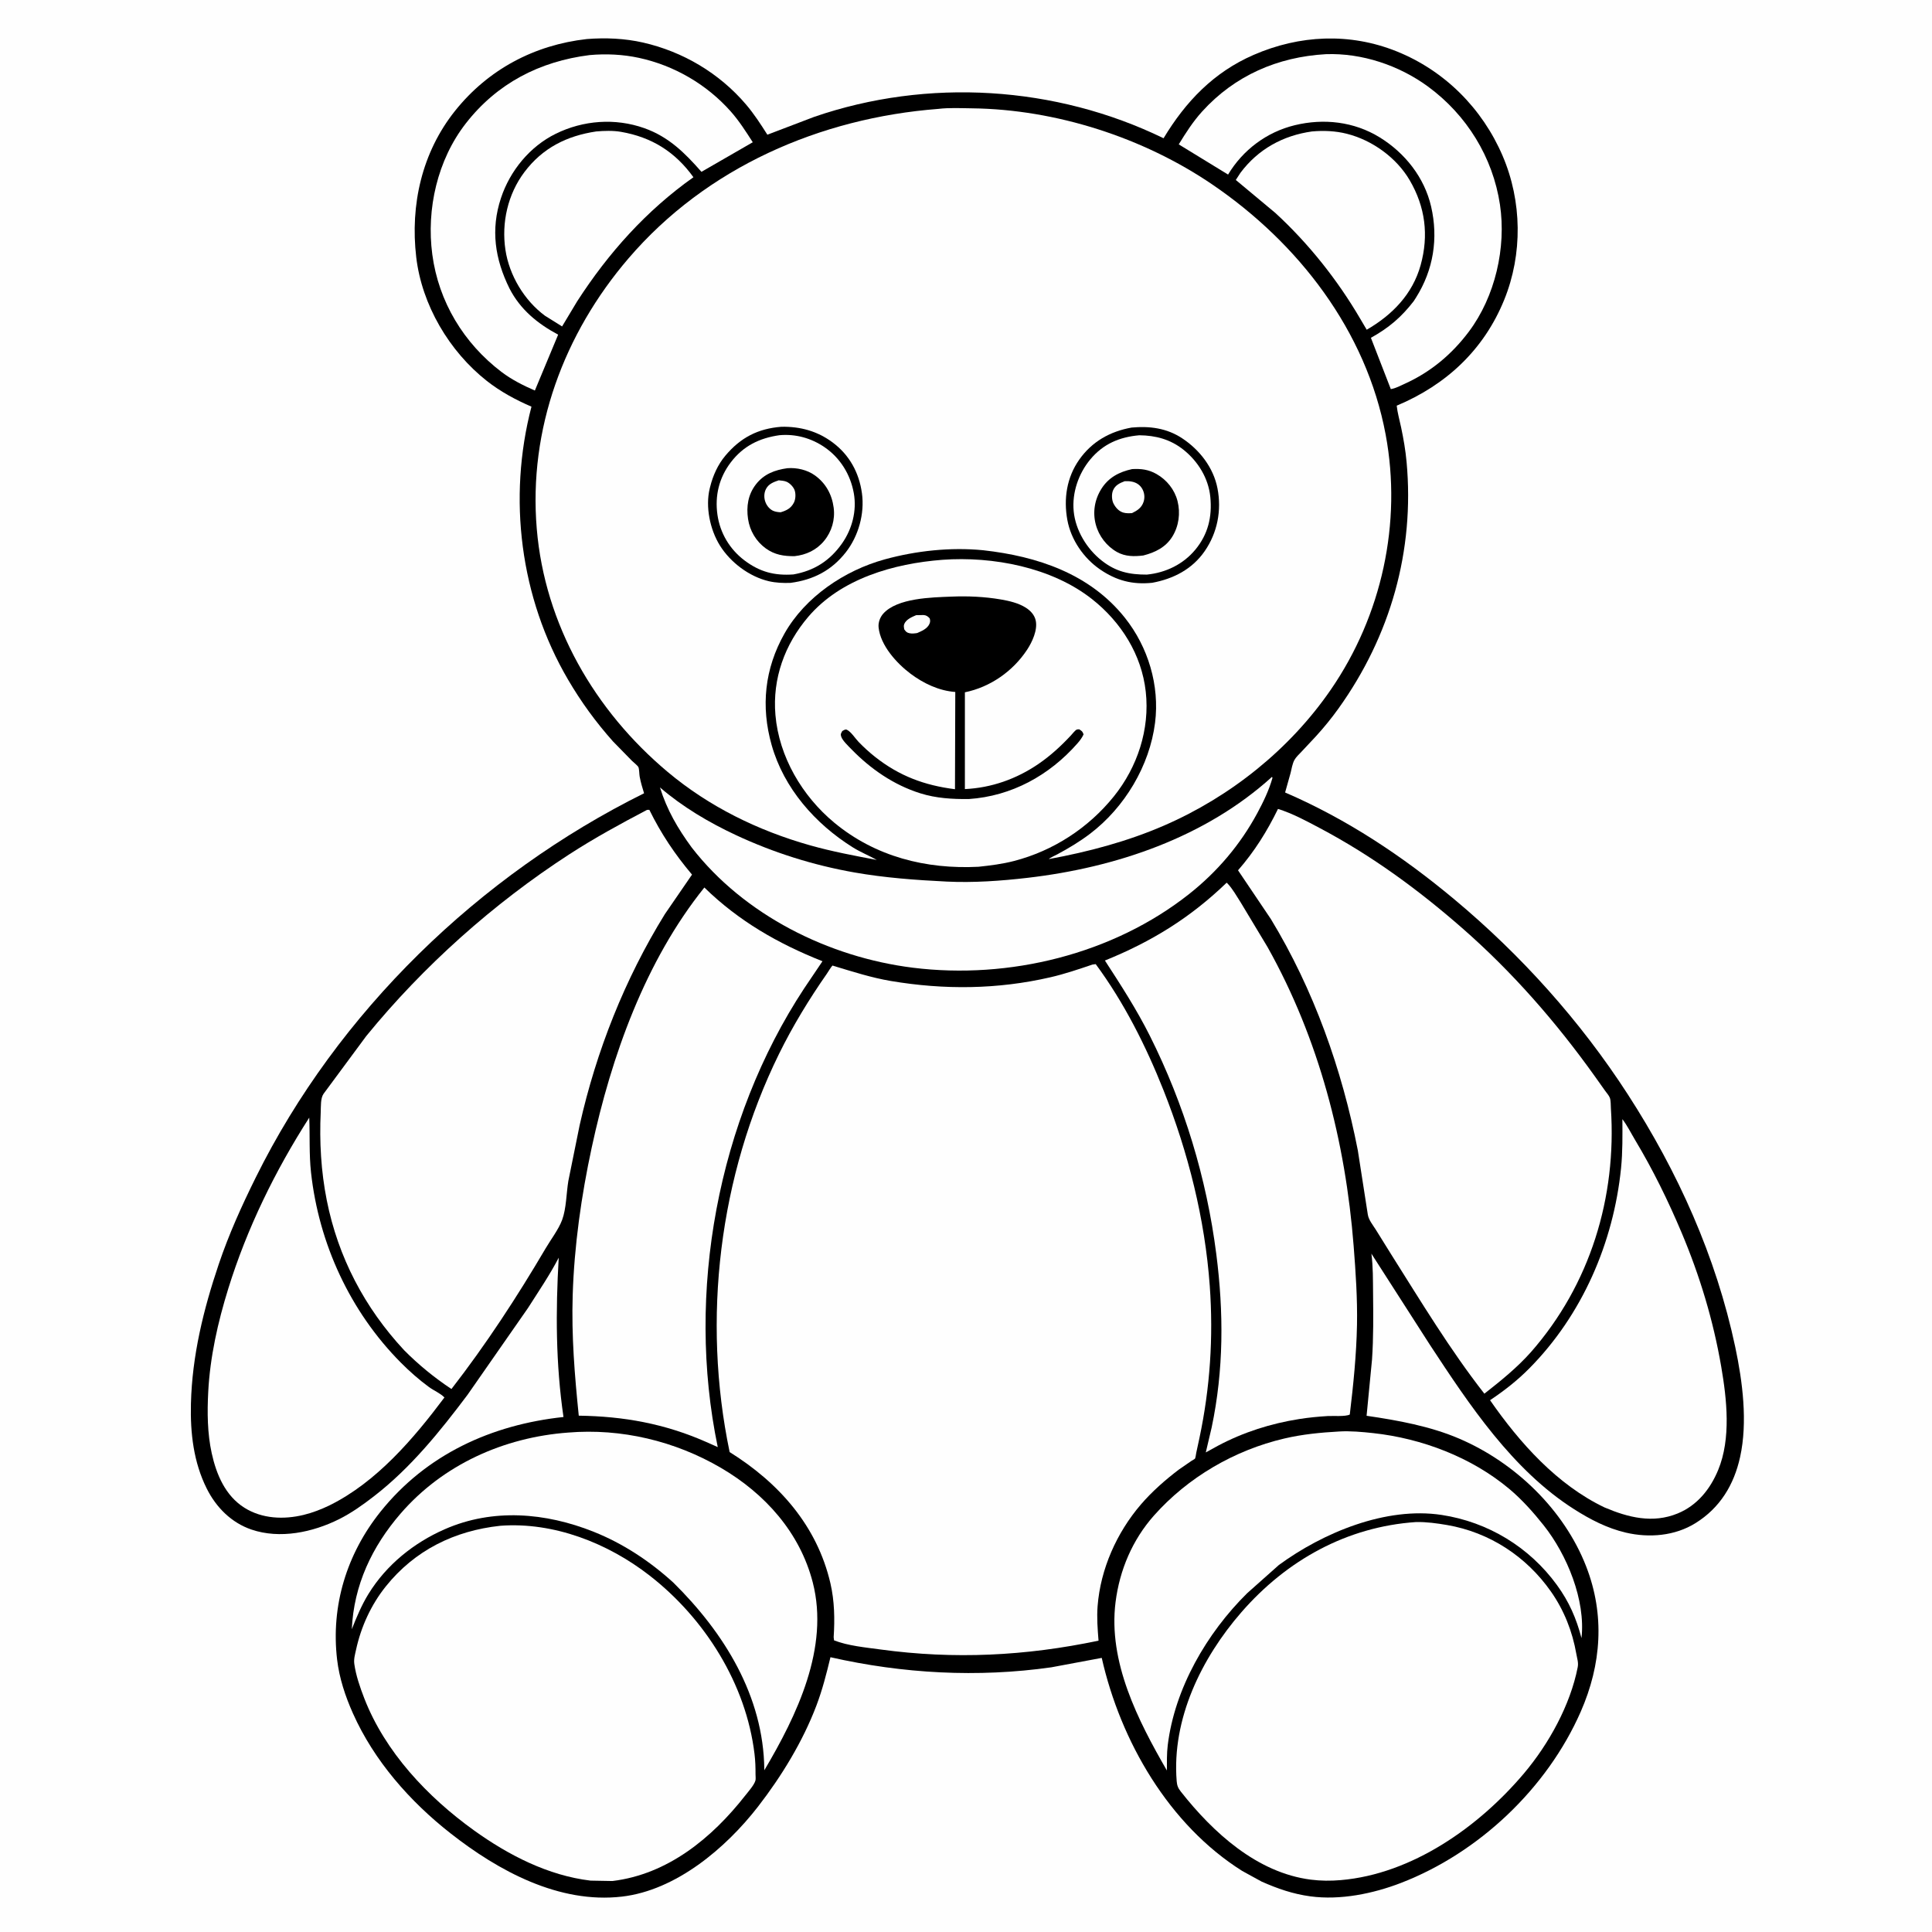
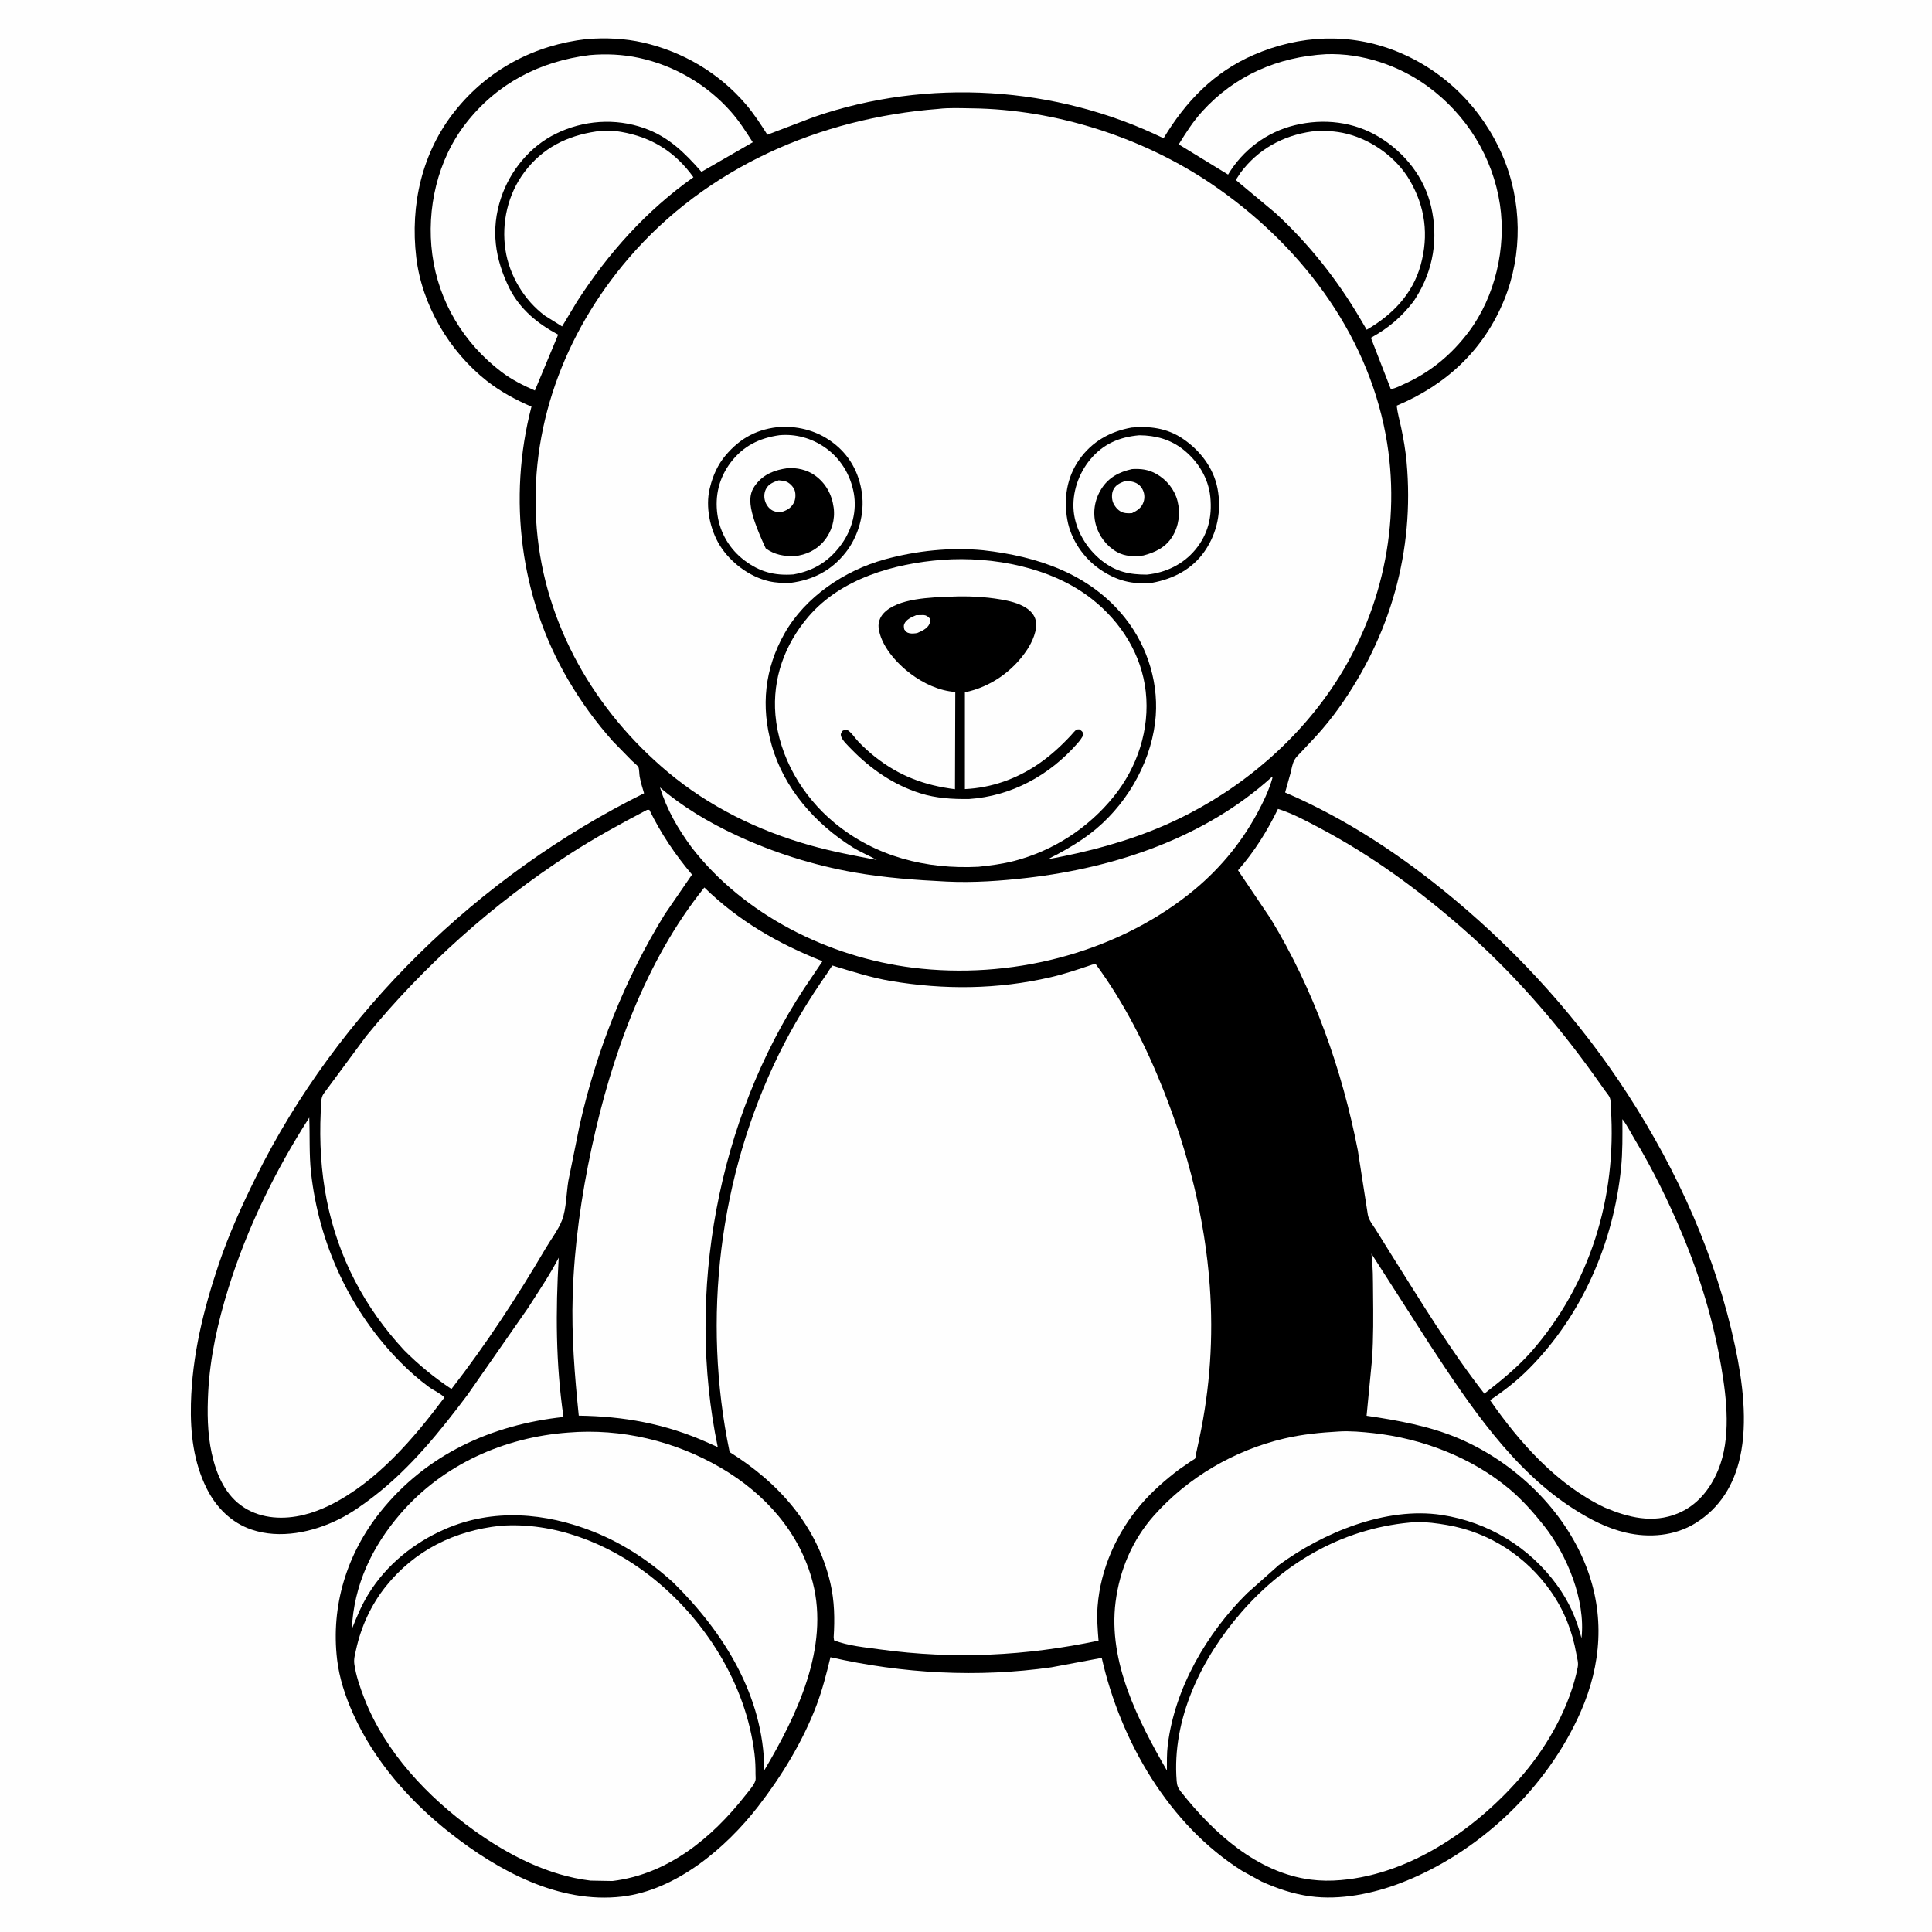
<svg xmlns="http://www.w3.org/2000/svg" version="1.1" style="display: block;" viewBox="0 0 2048 2048" width="1024" height="1024">
  <path transform="translate(0,0)" fill="rgb(254,254,254)" d="M -0 -0 L 2048 0 L 2048 2048 L -0 2048 L -0 -0 z" />
  <path transform="translate(0,0)" fill="rgb(0,0,0)" d="M 622.071 41.391 C 641.885 39.841 662.192 40.678 681.612 45.094 C 724.027 54.74 762.634 77.659 790.843 110.791 C 799.325 120.754 806.455 131.767 813.448 142.796 L 863.064 123.887 C 983.362 82.463 1119.07 90.876 1233.42 146.556 C 1256.87 107.649 1286.57 76.602 1328.82 58.222 C 1377.6 37.003 1430.69 34.495 1480.31 54.367 C 1531.28 74.782 1571.33 114.933 1592.88 165.289 C 1613.45 213.369 1614.22 269.288 1594.55 317.75 C 1572.99 370.86 1532.97 408.077 1480.56 430.033 C 1481.39 437.672 1483.64 445.481 1485.23 453.01 C 1487.8 465.167 1489.91 477.327 1491.04 489.712 C 1499.64 583.92 1473.95 674.079 1418.88 751 C 1411.51 761.291 1403.62 770.977 1395.09 780.331 L 1379.48 797.01 C 1377.02 799.644 1373.82 802.509 1372.11 805.671 C 1369.97 809.606 1369.15 815.039 1368.07 819.391 L 1362.27 840.066 C 1427.87 868.361 1486.79 907.559 1541.53 953.24 C 1612.5 1012.48 1675.19 1082.27 1725.47 1159.96 C 1778.57 1241.99 1819.08 1331.97 1839.41 1427.78 C 1847.19 1464.44 1852.76 1507.43 1844.58 1544.52 C 1838.07 1574.01 1823.28 1598.41 1797.33 1614.56 C 1775.43 1628.2 1748.23 1630.42 1723.51 1624.65 C 1703.57 1619.98 1685.85 1610.78 1668.69 1599.87 C 1603.35 1558.35 1557.55 1489.18 1515.82 1425.66 L 1453.74 1328.92 C 1455.55 1342.65 1455.36 1356.86 1455.51 1370.69 C 1455.76 1394.12 1456 1417.89 1454.39 1441.27 L 1448.64 1500.78 C 1481.75 1505.62 1516.11 1511.82 1547.06 1525.11 C 1605.98 1550.41 1658 1600.32 1681.39 1660.45 C 1701.41 1711.91 1697.59 1764.48 1675.64 1814.47 C 1640 1895.65 1567.68 1964.14 1485.01 1996.01 C 1455.52 2007.38 1420.71 2014.47 1389.05 2010.21 C 1370.55 2007.72 1354.34 2002.07 1337.34 1994.55 L 1316.83 1983.3 C 1239.04 1934.39 1187.8 1845.59 1167.89 1757.43 L 1114.5 1767.41 C 1036.41 1778.51 957.103 1774.14 880.314 1756.72 C 876.14 1774.06 871.749 1791.32 865.408 1808.03 C 850.965 1846.09 828.46 1882.92 803.569 1915.04 C 769.407 1959.11 716.604 2003.84 659.291 2010.48 C 592.581 2018.21 528.324 1983.27 477.457 1943.31 C 434.427 1909.51 396.597 1866.52 374.158 1816.3 C 366.045 1798.15 359.646 1778.88 357.329 1759.06 C 350.671 1702.12 367.592 1647.16 403.322 1602.5 C 451.933 1541.74 520.986 1510.26 597.319 1502.08 C 589.073 1445.48 588.964 1390.2 592.267 1333.2 C 582.666 1351.7 570.818 1369.03 559.652 1386.6 L 495.649 1478.5 C 466.414 1517.43 435.321 1555.98 396.595 1585.96 C 384.869 1595.04 372.748 1603.73 359.445 1610.38 C 331.553 1624.33 296.77 1631.7 266.537 1621.39 C 245.252 1614.13 229.146 1597.88 219.21 1578.05 C 205.16 1550.02 201.632 1519.04 202.392 1488.03 C 203.643 1437.04 215.656 1388.15 231.909 1340.03 C 242.646 1308.25 256.276 1278.12 271.148 1248.11 C 357.995 1072.82 507.943 927.595 682.741 840.905 C 680.914 835.066 679.192 829.286 678.077 823.262 C 677.577 820.561 677.704 815.553 676.769 813.278 C 676.096 811.639 671.369 807.938 669.955 806.535 L 649.778 785.909 C 631.542 765.425 616.027 744.099 602.157 720.439 C 551.264 633.623 538.102 528.088 563.377 431.068 C 546.706 423.91 530.36 415.061 516.079 403.815 C 476.232 372.434 447.176 323.282 441.226 272.63 C 434.723 217.281 447.205 161.501 482.434 117.438 C 517.504 73.572 566.46 47.618 622.071 41.391 z" />
  <path transform="translate(0,0)" fill="rgb(254,254,254)" d="M 631.949 139.35 C 640.464 138.612 649.821 138.304 658.253 139.757 C 690.803 145.369 715.772 161.003 735.07 187.875 C 685.151 223.197 644.871 268.216 611.859 319.356 L 595.831 346.03 L 577.729 334.726 C 555.75 318.473 539.827 291.853 535.772 264.834 C 531.455 236.067 538.299 205.817 555.879 182.439 C 575.164 156.792 600.838 144.013 631.949 139.35 z" />
  <path transform="translate(0,0)" fill="rgb(254,254,254)" d="M 1390.67 139.353 C 1403.06 138.221 1415.66 138.759 1427.74 141.809 C 1454.65 148.598 1480.32 167.1 1494.35 191.079 C 1510.87 219.331 1514.71 249.404 1505.95 281 C 1497.39 311.863 1475.85 333.867 1448.77 349.526 L 1441.89 337.872 C 1417.75 296.642 1387.17 258.139 1351.96 225.768 L 1310 190.773 L 1314.92 183.212 C 1333.63 158.171 1359.97 143.661 1390.67 139.353 z" />
  <path transform="translate(0,0)" fill="rgb(254,254,254)" d="M 625.049 58.383 C 642.427 56.829 660.273 57.643 677.361 61.343 C 714.729 69.434 749.114 89.445 774.5 118.004 C 783.481 128.109 790.679 139.462 797.968 150.797 L 743.572 182.146 C 725.899 162.056 708.904 145.035 682.935 135.832 C 652.16 124.927 618.302 127.444 589.14 141.789 C 561.608 155.332 540.649 181.003 531.052 209.924 C 519.925 243.454 524.703 274.664 540.045 305.725 C 551.574 328.219 569.794 343.029 591.656 354.758 L 566.977 413.988 C 554.734 408.668 542.36 402.436 531.706 394.35 C 491.552 363.877 464.917 319.796 458.249 269.748 C 451.824 221.531 463.741 169.455 493.773 130.843 C 526.793 88.389 572.039 65.016 625.049 58.383 z" />
  <path transform="translate(0,0)" fill="rgb(254,254,254)" d="M 1405.47 57.431 C 1443.74 56.049 1483.18 69.307 1513.9 91.872 C 1554.73 121.863 1582.5 166.692 1590.02 216.914 C 1596.84 262.506 1584.92 314.364 1557.11 351.477 C 1539.1 375.515 1516.77 394.213 1489.41 406.655 C 1484.82 408.745 1479.3 411.753 1474.31 412.463 L 1453.22 358.089 C 1472.03 347.65 1485.38 336.351 1498.54 319.323 L 1501.07 315.376 C 1519.53 286.048 1524.82 252.647 1517.04 218.947 C 1509.89 187.984 1489.22 162.003 1462.41 145.535 C 1435.32 128.889 1403.18 125.267 1372.45 132.747 C 1342.73 139.981 1317.52 158.913 1301.81 185.051 L 1249.52 153.039 C 1257.01 140.84 1264.63 128.894 1274.27 118.25 C 1308.88 80.05 1354.42 60.325 1405.47 57.431 z" />
  <path transform="translate(0,0)" fill="rgb(254,254,254)" d="M 1348.38 823.5 L 1348.87 824.625 C 1345.19 837.658 1339.1 850.277 1332.68 862.156 C 1314.79 895.301 1290.33 924.092 1260.78 947.494 C 1179.77 1011.65 1069.55 1038.48 967.726 1025.82 C 878.426 1014.72 788.699 969.962 733.226 898.362 C 718.445 878.196 707.011 858.587 699.591 834.694 C 723.621 855.381 751.485 871.875 780.131 885.252 C 820.1 903.917 862.185 917.169 905.649 924.822 C 937.919 930.504 970.807 932.905 1003.51 934.505 C 1031.72 935.886 1061.06 933.798 1089.08 930.553 C 1182.85 919.694 1277.55 887.768 1348.38 823.5 z" />
  <path transform="translate(0,0)" fill="rgb(254,254,254)" d="M 1719.8 1186.35 C 1724.87 1192.94 1728.94 1201.2 1733.24 1208.37 C 1752.21 1239.99 1768.31 1272.85 1782.63 1306.81 C 1801.91 1352.54 1816.17 1399.8 1824.57 1448.72 C 1830.5 1483.22 1835.13 1524.9 1821.34 1558.23 C 1812.94 1578.55 1799.11 1595.83 1778.37 1604.34 C 1751.99 1615.16 1726.01 1608.64 1700.91 1597.97 C 1650.52 1573.91 1610.9 1529.45 1579.52 1484.28 C 1594.66 1474.12 1608.26 1463.54 1621.1 1450.57 C 1677.23 1393.88 1710.37 1317.26 1718.38 1238.32 C 1720.13 1221.07 1719.88 1203.66 1719.8 1186.35 z" />
  <path transform="translate(0,0)" fill="rgb(254,254,254)" d="M 327.808 1184.74 C 328.621 1204.12 327.564 1223.47 329.692 1242.83 C 338.008 1318.46 371.164 1390.28 424.793 1444.33 C 433.996 1453.6 444.111 1462.53 454.653 1470.27 C 459.792 1474.04 466.758 1476.87 471.133 1481.37 C 438.344 1525.14 399.115 1571.17 349.32 1595.73 C 340.602 1599.96 331.424 1603.52 322 1605.82 C 300.886 1610.99 277.79 1610.06 259.054 1598.25 C 238.859 1585.53 229.342 1562.93 224.427 1540.48 C 219.785 1519.29 219.609 1497.14 220.722 1475.56 C 222.638 1438.39 230.969 1401.44 241.989 1365.96 C 261.865 1301.98 291.672 1241.08 327.808 1184.74 z" />
  <path transform="translate(0,0)" fill="rgb(254,254,254)" d="M 602.169 1518.59 C 658.515 1513.9 715.526 1527.49 764.262 1556.01 C 810.77 1583.22 847.888 1624.36 861.561 1677.43 C 879.382 1746.59 844.672 1818.45 810.198 1876.57 L 810.194 1875.66 C 809.383 1797.91 767.595 1730.76 713.813 1677.66 C 688.834 1654.93 660.648 1636.24 629.199 1623.7 C 578.377 1603.43 522.544 1598.65 471.5 1621.03 C 438.568 1635.46 409.602 1658.8 390.618 1689.61 C 383.343 1701.42 377.997 1714.21 372.926 1727.07 C 375.065 1680.27 394.29 1639.55 424.644 1604.45 C 469.554 1552.53 534.163 1523.62 602.169 1518.59 z" />
  <path transform="translate(0,0)" fill="rgb(254,254,254)" d="M 1419.61 1517.43 C 1431.17 1516.73 1443.93 1517.88 1455.5 1519.14 C 1507.21 1524.74 1559.93 1544.77 1599.98 1578.38 C 1613.34 1589.59 1625.67 1603.42 1636.48 1617.06 C 1661.03 1648.03 1680.96 1696.22 1676.45 1736.45 C 1670.89 1715.33 1663.38 1698.05 1650.44 1680.23 C 1621.25 1640.04 1577.42 1613.38 1528.18 1605.89 C 1469.08 1596.9 1402.44 1624.71 1355.62 1659 L 1321.96 1688.95 C 1279.2 1731.26 1245.24 1789.69 1237.86 1849.92 C 1236.78 1858.77 1237 1867.89 1236.95 1876.8 C 1206.33 1823.76 1174.52 1761.78 1182.54 1698.28 C 1186.83 1664.3 1200.4 1632.3 1223.24 1606.55 C 1259.25 1565.97 1308.7 1537.21 1361.46 1524.88 C 1380.83 1520.35 1399.83 1518.55 1419.61 1517.43 z" />
  <path transform="translate(0,0)" fill="rgb(254,254,254)" d="M 746.649 940.8 C 782.99 976.296 824.866 1000.34 871.859 1018.95 L 852.432 1047.77 C 760.626 1187.3 726.861 1370.5 760.848 1533.99 L 748.26 1528.39 C 704.362 1509.1 661.184 1501.36 613.518 1500.67 C 609.139 1457.73 605.735 1416.22 607.078 1372.91 C 608.705 1320.44 616.241 1267.5 627.286 1216.26 C 648.107 1119.68 684.017 1018.68 746.649 940.8 z" />
-   <path transform="translate(0,0)" fill="rgb(254,254,254)" d="M 1300.29 935.697 L 1301.5 936.821 C 1306.63 942.248 1311.01 950.13 1315.08 956.424 L 1343.66 1003.95 C 1398.23 1101.26 1426.26 1210.18 1434.93 1320.87 C 1437.1 1348.71 1439 1376.57 1438.47 1404.51 C 1437.85 1436.38 1434.61 1467.85 1430.83 1499.47 C 1426.28 1501.84 1413.07 1500.73 1407.44 1501.07 C 1397.43 1501.67 1387.33 1502.65 1377.41 1504.21 C 1347.22 1508.96 1318.17 1518.16 1291.17 1532.5 L 1278.19 1539.63 L 1284.39 1513.26 C 1297.29 1452.18 1297.22 1391.18 1289.33 1329.45 C 1279.02 1248.84 1255.31 1170.67 1218.89 1098 C 1204.84 1069.97 1188.27 1044.42 1171.25 1018.19 C 1220.75 998.185 1261.82 972.819 1300.29 935.697 z" />
  <path transform="translate(0,0)" fill="rgb(254,254,254)" d="M 998.971 593.416 C 1052.43 589.541 1114.85 601.336 1157.66 635.138 C 1188.41 659.421 1210.19 693.867 1214.55 733.205 C 1218.98 773.097 1205.72 813.177 1180.73 844.221 C 1153.82 877.652 1116.61 901.862 1074.97 912.669 C 1062.57 915.888 1049.95 917.45 1037.24 918.812 C 981.645 921.632 927.921 908.13 884.39 872.092 C 850.419 843.969 825.77 802.223 821.987 757.896 C 818.693 719.294 831.833 683.117 856.795 653.855 C 891.442 613.238 947.636 597.365 998.971 593.416 z" />
  <path transform="translate(0,0)" fill="rgb(0,0,0)" d="M 1008.58 632.44 C 1025.96 631.706 1043.69 632.506 1060.84 635.434 C 1069.79 636.964 1079.65 639.245 1087.4 644.169 C 1092.47 647.389 1096.74 651.973 1097.96 658 C 1099.98 667.932 1094.22 680.435 1088.82 688.661 C 1073.76 711.593 1049.63 728.408 1022.83 733.865 L 1022.82 836.465 C 1050.95 835.157 1077.52 825.739 1100.75 809.855 C 1113.53 801.114 1124.76 790.799 1135.28 779.5 C 1136.59 778.084 1139.56 774.313 1141.17 773.5 C 1142.02 773.071 1143.06 773.234 1144 773.101 C 1146.9 775.038 1147.4 775.08 1148.63 778.5 C 1146.95 782.124 1144.73 785.066 1142.11 788.047 C 1112.29 822.015 1072.28 843.97 1026.94 847.02 C 1009.37 847.171 992.432 846.234 975.5 840.915 C 947.446 832.103 922.855 815.145 902.514 794.194 C 899.345 790.93 893.248 785.226 891.767 781 C 890.744 778.081 891.521 777.457 892.887 774.893 C 894.467 774.152 895.942 772.772 897.67 773.557 C 902.081 775.56 906.664 782.858 910.133 786.439 C 915.59 792.071 921.411 797.407 927.563 802.271 C 953.26 822.593 980.086 832.55 1012.32 836.598 L 1012.64 733.513 C 995.352 732.299 978.767 724.365 965.093 714.076 C 950.479 703.079 933.275 684.146 931.344 665.054 C 930.824 659.914 932.863 654.321 936.279 650.5 C 951.169 633.845 987.723 633.264 1008.58 632.44 z" />
  <path transform="translate(0,0)" fill="rgb(254,254,254)" d="M 971.117 652.118 L 979 651.961 C 981.874 652.139 983.593 653.399 985.5 655.47 C 986.222 657.72 986.175 659.289 985.178 661.5 C 982.933 666.476 976.938 669.023 972.253 671.049 C 969.617 671.495 966.656 671.811 964 671.231 C 961.019 670.579 960.207 669.441 958.5 667.045 C 958.262 664.999 957.744 663.535 958.519 661.569 C 960.476 656.607 966.559 654.067 971.117 652.118 z" />
  <path transform="translate(0,0)" fill="rgb(254,254,254)" d="M 530.312 1617.39 C 586.912 1613.15 644.258 1635.7 688.513 1670.07 C 747.215 1715.67 790.866 1785.06 799.819 1859.24 C 800.691 1866.47 800.933 1873.49 800.887 1880.75 C 800.874 1882.62 801.26 1885.7 800.809 1887.37 C 799.516 1892.15 793.218 1899.22 790.133 1903.15 C 754.654 1948.43 707.921 1986.83 649.212 1993.96 L 626.024 1993.54 C 580.997 1988.18 538.839 1966.45 502.397 1940.24 C 453.263 1904.91 408.175 1857.19 386.071 1800.08 C 381.63 1788.61 377.256 1775.97 375.571 1763.76 C 374.868 1758.66 376.335 1753.87 377.395 1748.94 C 382.63 1724.59 393.372 1701.12 408.99 1681.63 C 439.754 1643.26 481.832 1622.6 530.312 1617.39 z" />
  <path transform="translate(0,0)" fill="rgb(254,254,254)" d="M 1501.18 1613.42 C 1512.04 1613.22 1523.22 1614.75 1533.92 1616.58 C 1578.93 1624.3 1617.95 1649.88 1644.05 1687.09 C 1658.03 1707.02 1666.85 1729.45 1671.01 1753.36 C 1671.86 1758.22 1673.41 1762.37 1672.43 1767.36 C 1664.57 1807.48 1641.79 1848.68 1615.48 1879.86 C 1567.65 1936.53 1496.9 1986.56 1421.25 1993 C 1410.65 1993.91 1400.06 1993.85 1389.5 1992.5 C 1332.48 1985.21 1285.9 1942.56 1251.74 1899.19 C 1248.8 1895.45 1247.72 1892.84 1247.33 1888.09 C 1242.03 1822.24 1273.62 1757.62 1315.96 1709 C 1363.93 1653.91 1427.62 1618.38 1501.18 1613.42 z" />
  <path transform="translate(0,0)" fill="rgb(254,254,254)" d="M 685.867 858.5 L 688.341 858.475 C 700.726 883.715 715.479 905.69 733.565 927.123 L 704.802 968.989 C 662.354 1037.66 632.188 1113.92 614.463 1192.68 L 602.443 1252.02 C 600.33 1264.9 600.366 1281.16 595.846 1293.26 C 592.137 1303.19 583.822 1314.09 578.382 1323.34 C 548.122 1374.78 515.142 1425.27 478.545 1472.42 C 460.372 1460.33 443.8 1446.81 428.425 1431.32 C 386.564 1386.33 358.406 1332.74 346.394 1272.36 C 340.267 1241.57 338.523 1210.22 339.97 1178.91 C 340.238 1173.1 339.652 1164.18 342.994 1159.46 L 388.302 1098.19 C 448.825 1024 523.11 957.723 603.352 905.692 C 630.077 888.362 657.707 873.312 685.867 858.5 z" />
  <path transform="translate(0,0)" fill="rgb(254,254,254)" d="M 1354.72 857.491 C 1370.18 862.29 1385.28 870.505 1399.56 878.086 C 1454.27 907.12 1503.26 942.987 1549.81 983.667 C 1603.07 1030.2 1649.62 1083.55 1690.66 1141.03 L 1701.59 1156.41 C 1703.1 1158.54 1705.65 1161.36 1706.53 1163.8 C 1707.63 1166.85 1707.39 1171.51 1707.61 1174.82 C 1713.87 1269.25 1685.6 1361.85 1622.84 1433.29 C 1608.07 1449.87 1590.92 1463.73 1573.49 1477.36 C 1537.16 1430.93 1506.32 1379.73 1474.87 1329.95 L 1458.22 1303.2 C 1455.23 1298.49 1450.85 1293.16 1449.95 1287.56 L 1439.34 1219.39 C 1422.55 1133.52 1392.7 1049.17 1347.13 974.156 L 1312.36 922.559 C 1329.7 902.744 1343.22 881.124 1354.72 857.491 z" />
  <path transform="translate(0,0)" fill="rgb(254,254,254)" d="M 1157.98 1022.5 L 1161.5 1022.01 C 1191.47 1062.59 1214.83 1108.95 1233.37 1155.7 C 1259.56 1221.74 1277.29 1292.13 1282.4 1363.1 C 1286.32 1417.63 1282.75 1471.15 1271.4 1524.64 L 1268.09 1539.97 C 1267.76 1541.51 1267.42 1544.94 1266.74 1546.23 C 1266.55 1546.58 1263.44 1548.33 1263.03 1548.59 L 1249.84 1557.66 C 1235.45 1568.56 1221.08 1581.16 1209.33 1594.87 C 1183.76 1624.68 1166.59 1663.17 1163.51 1702.45 C 1162.55 1714.73 1163.52 1726.93 1164.49 1739.17 C 1087.24 1755.42 1011.63 1759.18 933.322 1748.51 C 917.782 1746.39 898.671 1744.6 884.132 1738.85 L 883.718 1735.5 C 884.951 1716.4 884.629 1697.16 880.294 1678.43 C 866.167 1617.4 825.792 1571.95 773.447 1539.25 C 744.016 1398.26 762.164 1246.72 825.739 1117.31 C 840.318 1087.64 857.658 1059.21 876.561 1032.11 C 877.614 1030.6 881.539 1024.02 882.561 1023.57 C 882.855 1023.44 883.177 1023.75 883.484 1023.85 C 903.431 1029.86 923.779 1036.43 944.374 1039.89 C 1000.95 1049.41 1057.42 1048.88 1113.5 1035.95 C 1128.59 1032.47 1143.32 1027.47 1157.98 1022.5 z" />
  <path transform="translate(0,0)" fill="rgb(254,254,254)" d="M 994.698 115.423 C 1006.12 114.03 1018.8 114.693 1030.32 114.83 C 1119.02 115.88 1211.81 145.682 1285.08 195.555 C 1376.3 257.651 1448.29 350.567 1468.85 460.669 C 1486.34 554.359 1464.71 652.629 1410.7 731.09 C 1367.23 794.25 1304.51 844.416 1234.26 874.982 C 1195.19 891.986 1153.7 902.956 1111.89 910.648 C 1112.24 909.672 1119.53 906.295 1120.87 905.575 C 1133.01 899.077 1144.64 892.086 1155.61 883.737 C 1192.14 855.927 1218.67 811.793 1224.42 766.094 C 1229.39 726.652 1217.08 685.852 1192.46 654.911 C 1155.26 608.155 1099.51 589.654 1042.24 583.28 C 1007.75 579.875 971.113 583.823 937.839 592.966 C 895.349 604.641 853.53 632.715 831.547 671.652 C 810.551 708.841 806.346 748.778 818 789.867 C 830.982 835.636 864.057 873.181 903.835 898.129 C 912.145 903.34 920.959 906.807 929.431 911.569 C 905.905 907.15 881.901 902.625 858.85 896.122 C 803.783 880.587 751.815 855.207 707.826 818.326 C 630.27 753.303 577.504 662.098 568.986 560.441 C 560.143 454.91 597.778 353.823 666.133 274.005 C 748.865 177.398 869.329 125.06 994.698 115.423 z" />
  <path transform="translate(0,0)" fill="rgb(0,0,0)" d="M 1199.55 453.232 C 1218.73 451.493 1236.69 453.8 1253 464.523 C 1271.55 476.716 1286.34 495.628 1290.6 517.775 C 1295.08 541.022 1290.55 564.639 1277.06 584.195 C 1263.81 603.408 1243.84 613.621 1221.43 617.771 C 1200.53 619.954 1183.34 615.474 1166.03 603.559 C 1148.63 591.58 1135.23 572.075 1131.43 551.169 C 1127.35 528.746 1130.76 506.124 1144.03 487.259 C 1157.55 468.032 1176.76 457.325 1199.55 453.232 z" />
  <path transform="translate(0,0)" fill="rgb(254,254,254)" d="M 1207.74 461.4 C 1225.13 461.56 1240.77 465.779 1254.53 476.744 C 1269.96 489.044 1280.99 506.915 1282.98 526.766 C 1285.07 547.712 1280.64 566.335 1267.1 582.664 C 1254.15 598.287 1235.66 607.119 1215.69 609.105 C 1197.01 609.138 1182.96 606.084 1167.97 594.346 C 1152.15 581.957 1140.12 562.219 1138.16 542 C 1136.25 522.418 1143.26 501.997 1155.78 486.969 C 1169.51 470.482 1186.81 463.213 1207.74 461.4 z" />
  <path transform="translate(0,0)" fill="rgb(0,0,0)" d="M 1200.06 497.261 C 1209.53 496.732 1217.44 497.65 1225.93 502.47 C 1236.81 508.652 1245.17 519.031 1248.24 531.202 C 1251.45 543.938 1249.62 557.808 1242.62 568.989 C 1235.55 580.268 1224.41 585.649 1211.95 588.839 C 1202.36 590.014 1192.9 590.064 1184.17 585.212 C 1173.08 579.042 1164.76 568.142 1161.55 555.901 C 1158.14 542.942 1160.36 529.592 1167.48 518.244 C 1175.09 506.118 1186.4 500.251 1200.06 497.261 z" />
  <path transform="translate(0,0)" fill="rgb(254,254,254)" d="M 1192.17 510.102 C 1194.88 509.951 1197.42 510.03 1200.09 510.601 C 1204.74 511.595 1208.44 514.027 1210.82 518.18 C 1213.21 522.354 1213.75 527.425 1212.23 532 C 1210.16 538.245 1205.64 541.189 1199.96 543.929 C 1196.86 544.098 1193.72 544.246 1190.7 543.351 C 1186.02 541.964 1182.58 538.048 1180.39 533.827 C 1178.42 530.035 1178.19 523.727 1179.86 519.807 C 1182.2 514.304 1186.9 512.111 1192.17 510.102 z" />
  <path transform="translate(0,0)" fill="rgb(0,0,0)" d="M 828.334 452.394 C 848.334 452.047 866.327 456.928 882.498 468.914 C 900.402 482.185 910.653 500.962 913.686 522.83 C 916.685 544.453 910.05 568.309 896.556 585.5 C 881.391 604.819 862.058 614.706 838.004 617.865 C 830.41 618.156 822.485 617.844 815.062 616.117 C 794.294 611.288 774.237 596.188 763.055 578.138 C 752.62 561.295 747.643 537.28 752.317 517.895 L 752.802 516 C 755.732 504.138 761.015 492.415 768.933 483 C 785.113 463.763 803.514 454.335 828.334 452.394 z" />
  <path transform="translate(0,0)" fill="rgb(254,254,254)" d="M 826.227 461.338 C 843.254 459.777 859.844 464.367 873.939 473.968 C 890.702 485.387 901.591 503.084 905.099 522.977 C 908.367 541.506 903.321 560.792 892.57 576.103 C 879.712 594.415 862.969 605.05 841.073 608.917 C 820.95 610.37 805.385 606.25 789.234 594.097 C 773.515 582.27 763.252 564.983 760.5 545.531 C 757.651 525.393 762.296 506.397 774.647 490.145 C 787.844 472.779 804.966 464.363 826.227 461.338 z" />
-   <path transform="translate(0,0)" fill="rgb(0,0,0)" d="M 834.627 496.312 C 844.683 495.546 855.639 498.039 863.894 503.98 C 875.366 512.236 881.891 524.183 883.722 538.112 C 885.387 550.776 881.734 563.456 873.616 573.305 C 865.529 583.114 854.625 588.2 842.163 589.562 C 830.821 589.64 821.172 588.144 811.73 581.311 C 801.493 573.902 794.786 562.581 792.955 550.094 C 791.014 536.848 792.948 524.288 801.265 513.5 C 809.749 502.496 821.325 498.19 834.627 496.312 z" />
+   <path transform="translate(0,0)" fill="rgb(0,0,0)" d="M 834.627 496.312 C 844.683 495.546 855.639 498.039 863.894 503.98 C 875.366 512.236 881.891 524.183 883.722 538.112 C 885.387 550.776 881.734 563.456 873.616 573.305 C 865.529 583.114 854.625 588.2 842.163 589.562 C 830.821 589.64 821.172 588.144 811.73 581.311 C 791.014 536.848 792.948 524.288 801.265 513.5 C 809.749 502.496 821.325 498.19 834.627 496.312 z" />
  <path transform="translate(0,0)" fill="rgb(254,254,254)" d="M 825.464 509.154 C 828.205 509.432 831.319 509.597 833.866 510.705 C 837.415 512.249 841.393 516.422 842.508 520.167 C 843.651 524.003 843.371 529.332 841.518 532.91 C 838.452 538.828 833.699 541.22 827.538 543.031 C 825.135 542.948 822.35 542.58 820.106 541.705 C 816.211 540.187 813.168 536.554 811.594 532.772 C 809.712 528.251 809.687 522.905 811.9 518.5 C 814.693 512.942 819.924 511.043 825.464 509.154 z" />
</svg>